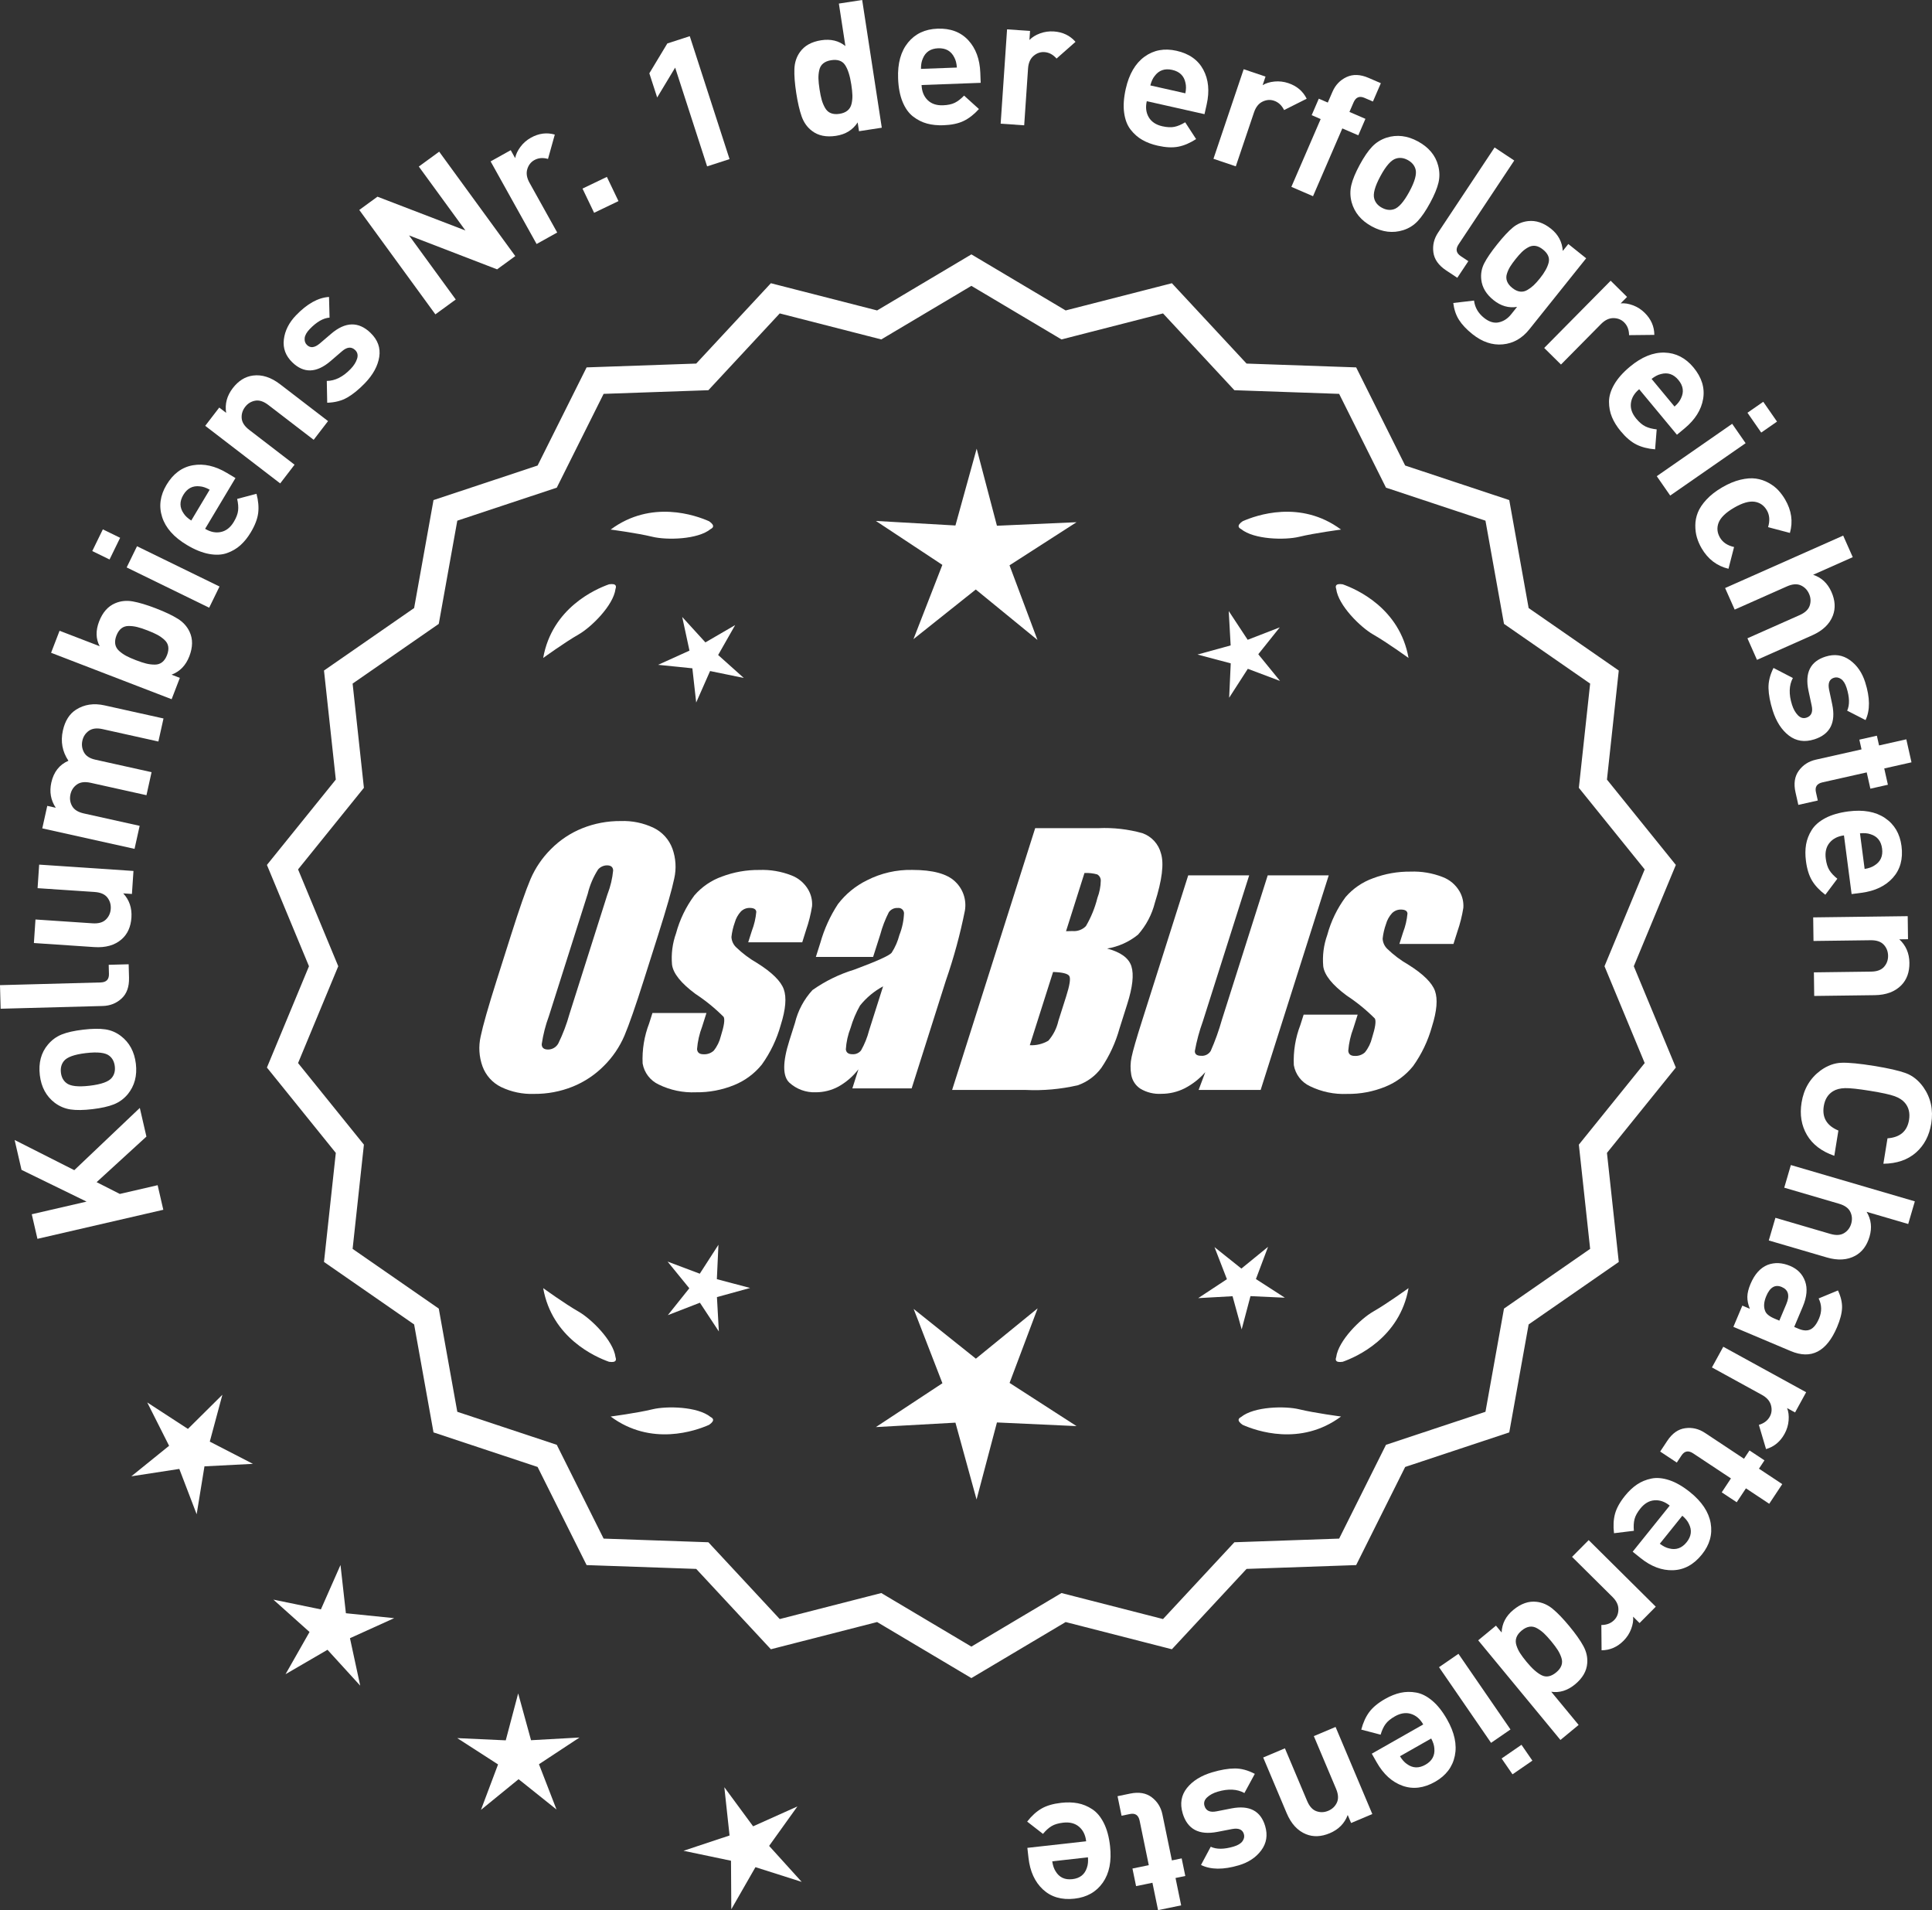
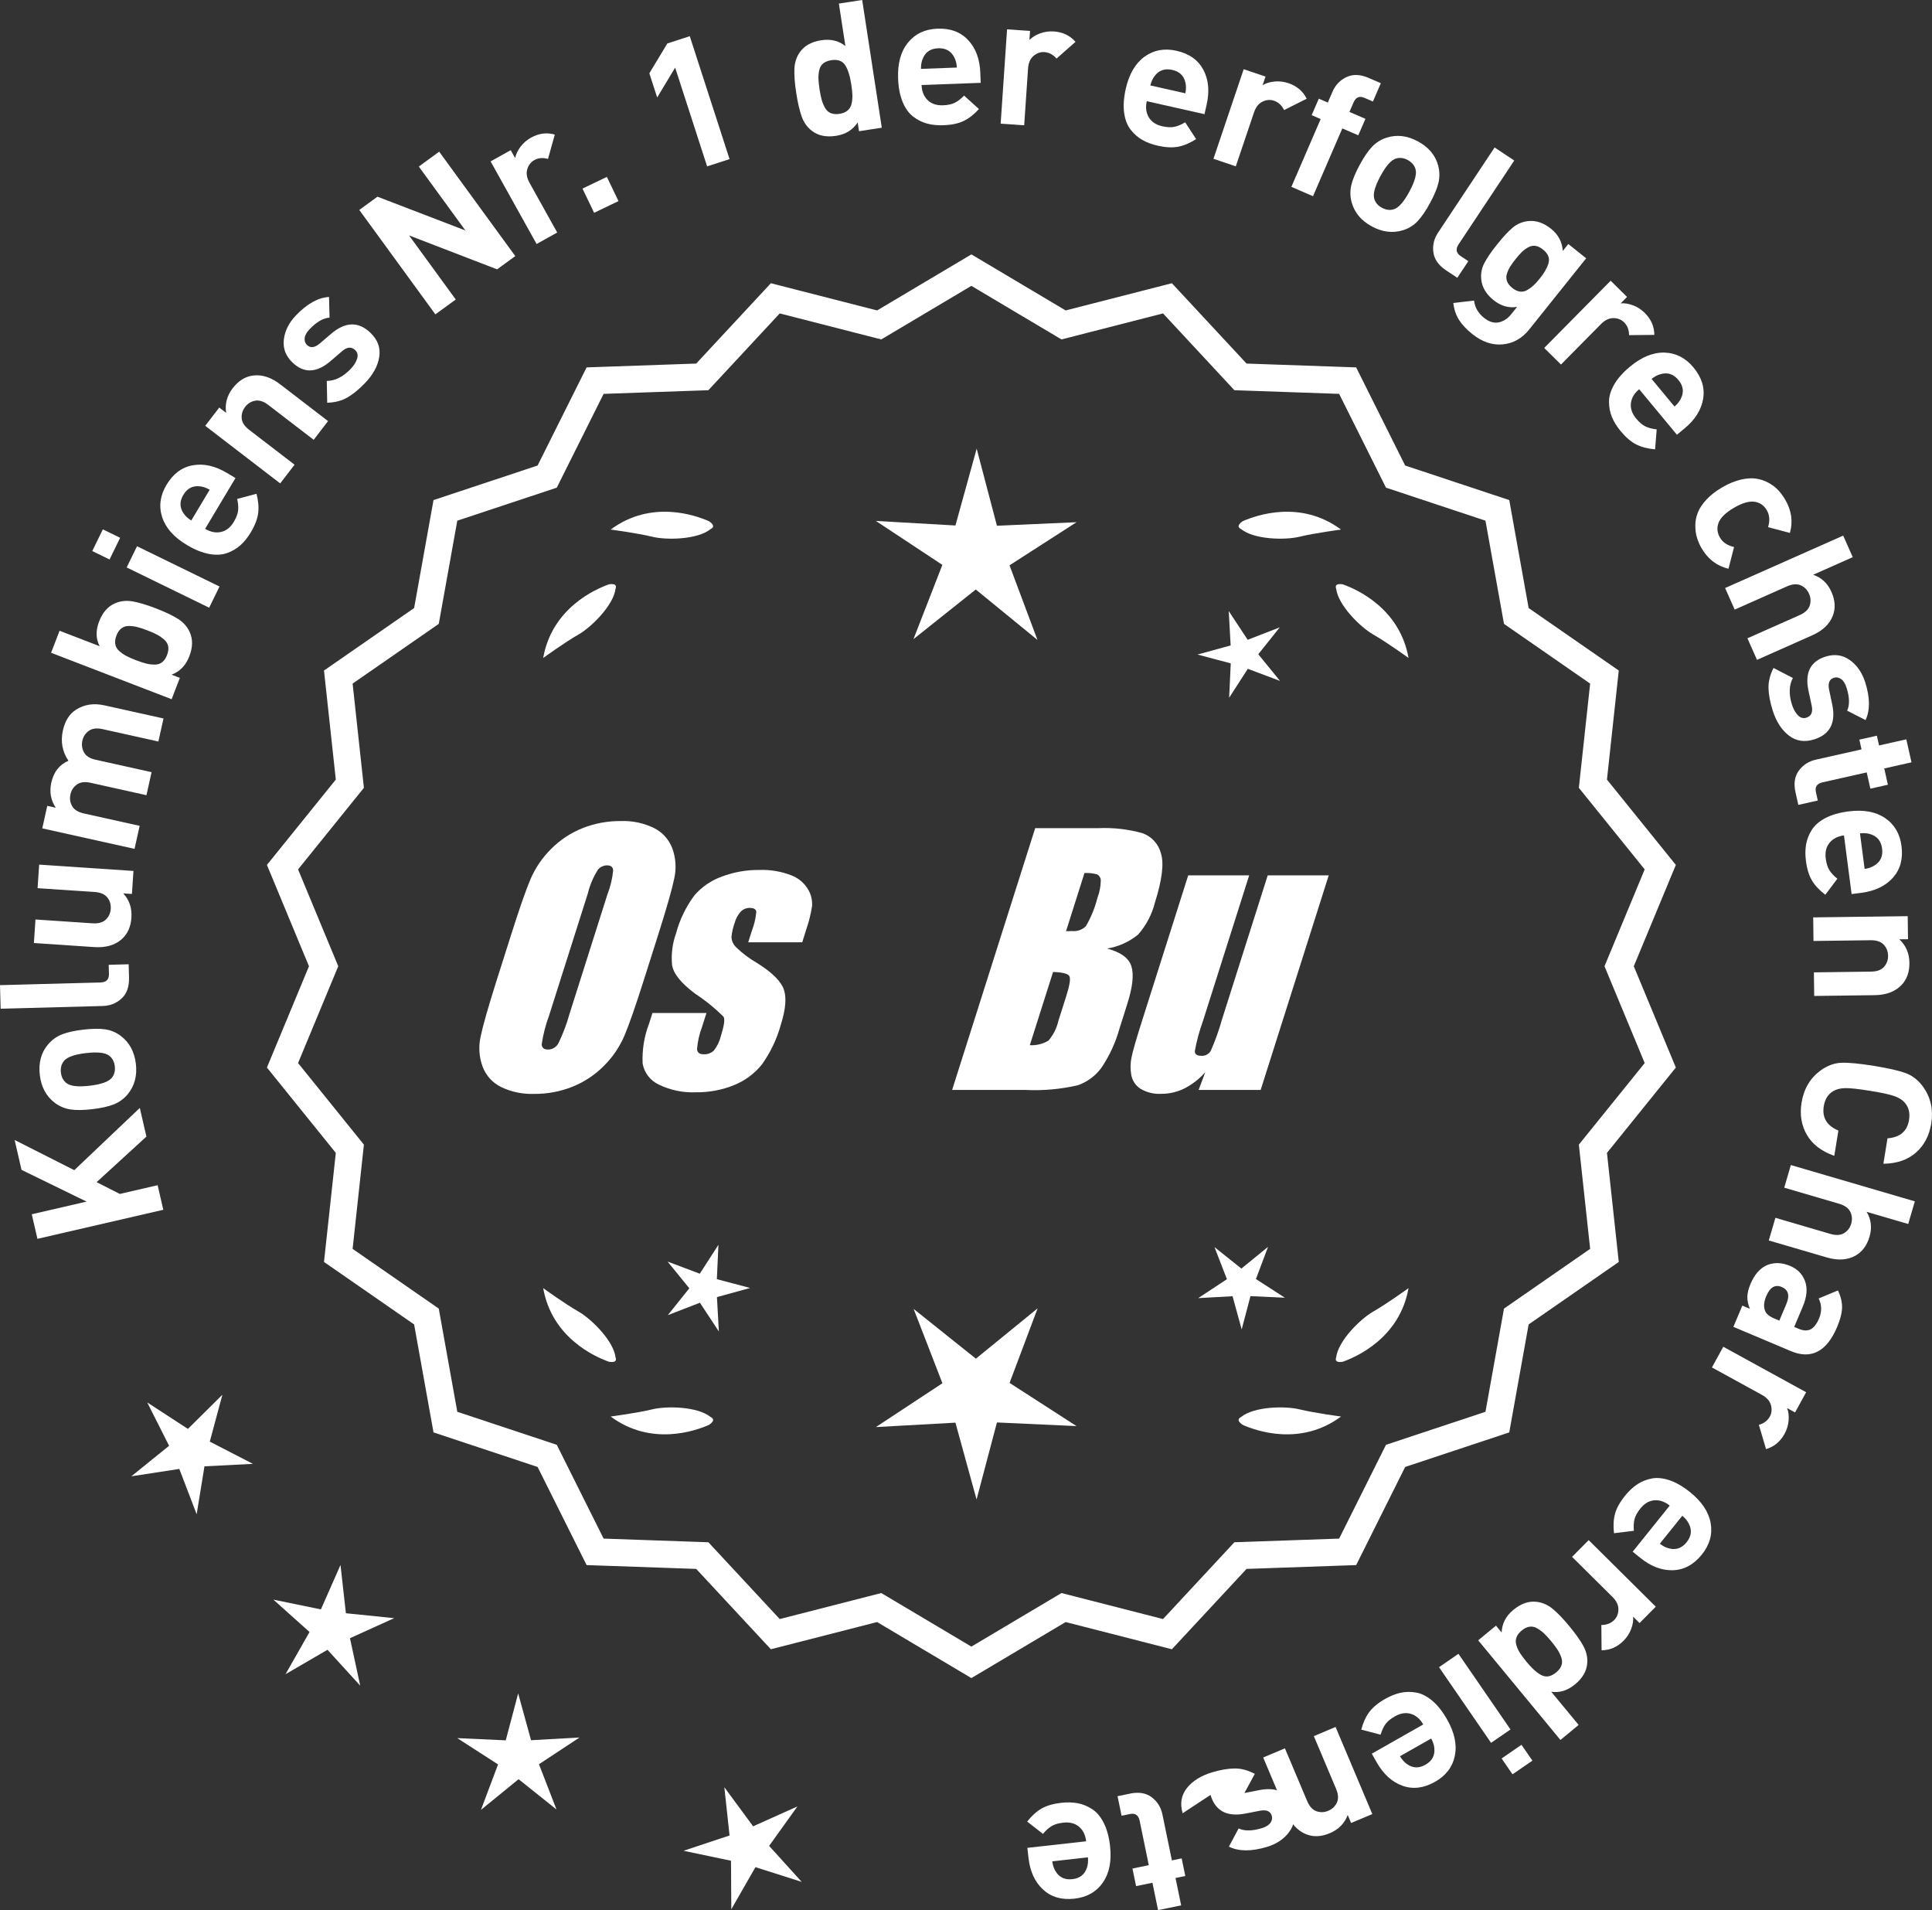
<svg xmlns="http://www.w3.org/2000/svg" id="Layer_2" data-name="Layer 2" viewBox="0 0 298.159 294.719">
  <rect x="0" y="0" width="298.159" height="294.719" fill="#333333" stroke="none" />
  <defs>
    <style>
      .cls-1 {
        stroke: #fff;
        stroke-miterlimit: 10;
        stroke-width: 1.078px;
      }

      .cls-1, .cls-2 {
        fill: #fff;
      }
    </style>
  </defs>
  <g id="Layer_1-2" data-name="Layer 1">
    <g>
      <g>
        <polygon class="cls-2" points="34.321 215.199 29.002 220.472 22.724 216.387 26.095 223.076 20.269 227.784 27.673 226.645 30.35 233.64 31.554 226.247 39.035 225.862 32.376 222.432 34.321 215.199" />
        <polygon class="cls-2" points="53.381 248.912 52.548 241.468 49.523 248.32 42.187 246.811 47.769 251.806 44.066 258.317 50.541 254.551 55.59 260.085 54.009 252.763 60.832 249.672 53.381 248.912" />
        <polygon class="cls-2" points="81.953 268.504 79.967 261.281 78.051 268.523 70.569 268.18 76.863 272.239 74.225 279.25 80.031 274.518 85.883 279.193 83.177 272.209 89.432 268.088 81.953 268.504" />
        <polygon class="cls-2" points="118.696 284.809 123.06 278.721 116.226 281.788 111.784 275.756 112.59 283.203 105.481 285.563 112.812 287.099 112.86 294.589 116.586 288.091 123.724 290.361 118.696 284.809" />
      </g>
      <path class="cls-1" d="M149.91,258.292l-14.465-8.599-16.302,4.175-11.457-12.326-16.818-.586-7.52-15.055-15.972-5.301-2.974-16.563-13.831-9.586,1.813-16.73-10.57-13.094,6.453-15.542-6.453-15.542,10.57-13.094-1.813-16.73,13.831-9.586,2.974-16.563,15.972-5.301,7.52-15.055,16.818-.586,11.457-12.326,16.302,4.175,14.465-8.599,14.465,8.599,16.302-4.175,11.457,12.326,16.818.586,7.52,15.055,15.972,5.301,2.974,16.563,13.831,9.586-1.813,16.73,10.57,13.094-6.453,15.542,6.453,15.542-10.57,13.094,1.813,16.73-13.831,9.586-2.974,16.563-15.972,5.301-7.52,15.055-16.818.586-11.457,12.326-16.302-4.175-14.465,8.599ZM135.922,246.373l13.988,8.315,13.988-8.315,15.764,4.038,11.079-11.92,16.263-.567,7.272-14.558,15.445-5.126,2.876-16.017,13.375-9.27-1.753-16.179,10.222-12.662-6.24-15.029,6.24-15.029-10.222-12.662,1.753-16.178-13.375-9.27-2.876-16.017-15.445-5.126-7.272-14.558-16.263-.567-11.079-11.92-15.764,4.038-13.988-8.316-13.988,8.316-15.764-4.038-11.079,11.92-16.263.567-7.272,14.558-15.445,5.126-2.876,16.017-13.375,9.27,1.753,16.178-10.222,12.662,6.24,15.029-6.24,15.029,10.222,12.662-1.753,16.179,13.375,9.27,2.876,16.017,15.445,5.126,7.272,14.558,16.263.567,11.079,11.92,15.764-4.038Z" />
      <g>
        <polygon class="cls-2" points="110.63 197.367 110.873 192.061 107.995 196.524 103.024 194.654 106.379 198.771 103.064 202.92 108.016 201.001 110.938 205.436 110.643 200.133 115.764 198.725 110.63 197.367" />
        <polygon class="cls-2" points="160.136 201.866 150.604 209.634 140.998 201.959 145.44 213.424 135.172 220.189 147.45 219.507 150.71 231.363 153.855 219.475 166.139 220.038 155.805 213.374 160.136 201.866" />
        <polygon class="cls-2" points="193.823 197.349 195.694 192.378 191.577 195.734 187.428 192.418 189.347 197.371 184.912 200.293 190.215 199.998 191.623 205.119 192.981 199.985 198.287 200.228 193.823 197.349" />
      </g>
      <g>
        <path class="cls-2" d="M191.524,218.642c-.197.099-.32.215-.359.348-.001.002-.003.003-.005.005.001 0.0.002.001.003.001-.063.227.115.505.606.846,2.043.909,8.925,3.375,15.191-1.283,0,0-4.07-.534-6.459-1.115-2.166-.527-6.98-.443-8.977,1.198Z" />
        <path class="cls-2" d="M206.188,209.909c0.0.002-0.0.004-0.0.007.001-0.0.002-.001.003-.001.11.208.43.288,1.022.199,2.109-.742,8.805-3.676,10.161-11.365,0,0-3.325,2.407-5.461,3.625-1.936,1.104-5.378,4.471-5.703,7.036-.075.207-.085.376-.022.5Z" />
      </g>
      <g>
        <path class="cls-2" d="M109.677,218.642c.197.099.32.215.359.348.001.002.003.003.005.005-.001 0-.002.001-.003.001.063.227-.115.505-.606.846-2.043.909-8.925,3.375-15.191-1.283,0,0,4.07-.534,6.459-1.115,2.166-.527,6.98-.443,8.977,1.198Z" />
        <path class="cls-2" d="M95.014,209.909c-0.0.002 0.0.004 0.0.007-.001-0-.002-.001-.003-.001-.11.208-.43.288-1.022.199-2.109-.742-8.805-3.676-10.161-11.365,0,0,3.325,2.407,5.461,3.625,1.936,1.104,5.378,4.471,5.703,7.036.075.207.085.376.022.5Z" />
      </g>
      <g>
        <path class="cls-2" d="M109.677,81.626c.197-.099.32-.215.359-.348.001-.002.003-.003.005-.005-.001-0-.002-.001-.003-.001.063-.227-.115-.505-.606-.846-2.043-.909-8.925-3.375-15.191,1.283,0,0,4.07.534,6.459,1.115,2.166.527,6.98.443,8.977-1.198Z" />
        <path class="cls-2" d="M95.014,90.36c-0-.002 0-.004 0-.007-.001 0-.002.001-.003.001-.11-.208-.43-.288-1.022-.199-2.109.742-8.805,3.676-10.161,11.365,0,0,3.325-2.407,5.461-3.625,1.936-1.104,5.378-4.471,5.703-7.036.075-.207.085-.376.022-.5Z" />
      </g>
      <g>
        <path class="cls-2" d="M191.524,81.626c-.197-.099-.32-.215-.359-.348-.001-.002-.003-.003-.005-.005.001-0.0.002-.001.003-.001-.063-.227.115-.505.606-.846,2.043-.909,8.925-3.375,15.191,1.283,0,0-4.07.534-6.459,1.115-2.166.527-6.98.443-8.977-1.198Z" />
        <path class="cls-2" d="M206.188,90.36c0-.002-0-.004-0-.007.001 0.0.002.001.003.001.11-.208.43-.288,1.022-.199,2.109.742,8.805,3.676,10.161,11.365,0,0-3.325-2.407-5.461-3.625-1.936-1.104-5.378-4.471-5.703-7.036-.075-.207-.085-.376-.022-.5Z" />
      </g>
      <g id="Group_4" data-name="Group 4">
        <g id="Group_1" data-name="Group 1">
          <path id="Path_1" data-name="Path 1" class="cls-2" d="M99.368,151.186c-1.287,4.058-2.289,6.932-3.006,8.623-.743,1.73-1.811,3.301-3.145,4.628-1.374,1.392-3.018,2.488-4.831,3.221-1.89.759-3.911,1.14-5.947,1.123-1.762.067-3.514-.296-5.104-1.059-1.333-.652-2.362-1.794-2.872-3.188-.534-1.48-.633-3.081-.285-4.615.343-1.661,1.174-4.572,2.493-8.734l2.193-6.911c1.287-4.058,2.289-6.932,3.006-8.623.743-1.73,1.811-3.301,3.145-4.628,1.374-1.392,3.018-2.488,4.831-3.221,1.89-.757,3.911-1.138,5.947-1.12,1.762-.067,3.514.296,5.104,1.059,1.332.654,2.36,1.796,2.872,3.189.534,1.48.633,3.082.285,4.616-.343,1.661-1.173,4.571-2.492,8.731l-2.194,6.909ZM93.777,137.912c.442-1.159.728-2.373.849-3.608-.025-.526-.342-.786-.951-.786-.528.006-1.028.236-1.375.634-.738,1.153-1.278,2.422-1.598,3.754l-5.99,18.863c-.521,1.405-.892,2.861-1.11,4.343,0,.552.337.824.98.824.663-.002,1.272-.367,1.586-.951.708-1.449,1.281-2.96,1.712-4.514l5.891-18.565.005.005Z" />
          <path id="Path_2" data-name="Path 2" class="cls-2" d="M123.804,145.393h-8.337l.571-1.795c.36-.932.588-1.91.678-2.904-.032-.406-.374-.609-1.027-.609-.511-.005-1.002.199-1.36.563-.44.48-.76,1.059-.932,1.687-.261.721-.434,1.471-.516,2.234.027.588.273,1.145.692,1.559.987.957,2.09,1.787,3.283,2.47,2.283,1.433,3.65,2.78,4.102,4.039.45,1.262.298,3.1-.469,5.516-.606,2.188-1.593,4.253-2.916,6.099-1.134,1.403-2.607,2.494-4.28,3.17-1.866.76-3.866,1.137-5.881,1.11-1.989.089-3.969-.323-5.758-1.198-1.308-.611-2.234-1.824-2.479-3.246-.096-2.11.247-4.217,1.008-6.188l.507-1.598h8.334l-.665,2.097c-.426,1.113-.691,2.281-.786,3.469.038.533.375.799.995.799.573.035,1.136-.159,1.566-.539.535-.66.914-1.431,1.11-2.258.501-1.579.646-2.568.436-2.968-1.324-1.328-2.782-2.516-4.35-3.545-2.238-1.661-3.445-3.17-3.62-4.527-.144-1.635.068-3.281.622-4.825.569-2.111,1.53-4.096,2.831-5.852,1.142-1.318,2.605-2.319,4.247-2.904,1.841-.694,3.795-1.04,5.763-1.02,1.695-.065,3.385.22,4.965.837,1.093.416,2.01,1.195,2.597,2.206.446.77.652,1.655.589,2.543-.197,1.246-.505,2.473-.919,3.665l-.603,1.927v-.013Z" />
-           <path id="Path_3" data-name="Path 3" class="cls-2" d="M134.742,147.646h-8.832l.704-2.219c.594-2.102,1.506-4.101,2.703-5.929,1.19-1.558,2.727-2.818,4.489-3.678,2.159-1.102,4.557-1.651,6.981-1.598,3.183,0,5.391.602,6.626,1.807,1.207,1.138,1.77,2.801,1.503,4.439-.732,3.678-1.717,7.301-2.948,10.842l-5.275,16.619h-9.151l.939-2.948c-.833,1.085-1.877,1.991-3.069,2.663-1.084.587-2.299.892-3.532.888-1.495.057-2.952-.476-4.058-1.483-1.059-.989-1.059-3.155,0-6.499l.863-2.723c.457-1.89,1.387-3.633,2.701-5.066,1.961-1.384,4.13-2.445,6.425-3.145,3.5-1.3,5.432-2.171,5.795-2.614.543-.846.947-1.772,1.198-2.745.429-1.076.669-2.218.71-3.376-.029-.466-.43-.82-.895-.792-.018.001-.037.003-.055.005-.549-.041-1.079.21-1.395.66-.559,1.094-1.001,2.244-1.319,3.43l-1.105,3.462ZM136.286,152.185c-1.375.739-2.587,1.749-3.563,2.968-.617,1.087-1.105,2.242-1.452,3.442-.417,1.06-.665,2.179-.735,3.316.057.494.387.748,1.008.748.515.039,1.016-.18,1.337-.584.548-.968.966-2.005,1.243-3.082l2.162-6.809Z" />
        </g>
        <g id="Group_3" data-name="Group 3">
          <path id="Path_7" data-name="Path 7" class="cls-2" d="M159.749,127.779h9.778c2.286-.102,4.574.159,6.778.773,1.417.502,2.491,1.676,2.866,3.132.482,1.573.169,4.102-.939,7.589-.458,1.832-1.352,3.527-2.606,4.939-1.376,1.117-3.019,1.855-4.768,2.143,2.092.552,3.341,1.458,3.747,2.732s.191,3.227-.647,5.852l-1.186,3.747c-.599,2.16-1.543,4.209-2.797,6.068-.911,1.247-2.181,2.187-3.64,2.694-2.64.61-5.352.853-8.059.723h-11.338l12.82-40.394h-.012ZM162.52,149.963l-3.594,11.305c1.003.055,2-.187,2.866-.697.763-.878,1.295-1.933,1.548-3.069l1.198-3.766c.552-1.731.712-2.779.481-3.145-.229-.368-1.059-.571-2.505-.622l.005-.007ZM167.364,134.695l-2.847,8.985c.425-.019.755-.025.989-.025.773.074,1.538-.207,2.08-.762.796-1.36,1.394-2.827,1.775-4.356.325-.849.501-1.747.519-2.656.007-.396-.201-.766-.545-.964-.638-.177-1.299-.25-1.96-.218l-.012-.003Z" />
          <path id="Path_8" data-name="Path 8" class="cls-2" d="M205.058,135.065l-10.506,33.107h-9.574l1.034-2.752c-.9,1.034-1.989,1.886-3.208,2.511-1.107.552-2.327.839-3.563.837-1.145.071-2.284-.208-3.267-.799-.732-.487-1.233-1.252-1.389-2.118-.163-.914-.146-1.851.051-2.759.197-.957.742-2.86,1.649-5.7l7.089-22.332h9.409l-7.152,22.528c-.542,1.492-.956,3.028-1.236,4.59,0,.481.317.723.97.723.596.053,1.171-.237,1.483-.748.687-1.562,1.264-3.17,1.725-4.812l7.07-22.28h9.409l.005.004Z" />
-           <path id="Path_9" data-name="Path 9" class="cls-2" d="M224.3,145.647h-8.338l.571-1.795c.36-.932.588-1.91.678-2.904-.032-.406-.374-.609-1.027-.609-.511-.004-1.001.199-1.359.563-.44.48-.76,1.059-.932,1.687-.26.721-.432,1.47-.514,2.231.027.588.273,1.145.692,1.559.986.958,2.089,1.788,3.281,2.472,2.283,1.433,3.65,2.78,4.102,4.039.45,1.262.298,3.1-.469,5.516-.606,2.188-1.593,4.253-2.916,6.099-1.134,1.403-2.607,2.494-4.28,3.17-1.866.76-3.866,1.137-5.881,1.11-1.989.089-3.969-.323-5.758-1.198-1.308-.611-2.234-1.824-2.479-3.246-.096-2.11.247-4.217,1.008-6.188l.507-1.598h8.338l-.665,2.099c-.426,1.113-.691,2.281-.786,3.469.038.533.375.799.995.799.573.035,1.136-.159,1.566-.539.535-.66.914-1.431,1.11-2.258.501-1.579.646-2.568.436-2.968-1.324-1.328-2.782-2.516-4.35-3.545-2.238-1.661-3.445-3.17-3.62-4.527-.144-1.635.068-3.281.622-4.825.569-2.111,1.53-4.096,2.831-5.852,1.142-1.318,2.605-2.319,4.247-2.904,1.841-.694,3.795-1.04,5.763-1.02,1.695-.065,3.385.22,4.965.837,1.096.414,2.016,1.194,2.606,2.206.446.77.652,1.655.589,2.543-.197,1.246-.505,2.473-.919,3.665l-.609,1.921-.007-.009Z" />
        </g>
      </g>
      <g>
        <path class="cls-2" d="M21.577,170.946l1.02,4.42-7.687,7.033,3.58,1.817,5.838-1.348.875,3.792-19.425,4.483-.875-3.792,8.458-1.952-10.038-4.896-1.065-4.611,9.207,4.657,10.112-9.604Z" />
        <path class="cls-2" d="M12.82,158.872c1.39-.164,2.53-.181,3.419-.051.889.13,1.696.472,2.419,1.026,1.321,1.01,2.092,2.441,2.311,4.295.217,1.835-.201,3.397-1.252,4.687-.593.709-1.307,1.23-2.141,1.564-.835.334-1.938.581-3.311.743-1.371.162-2.497.177-3.377.046-.881-.131-1.691-.473-2.434-1.024-1.321-1.009-2.091-2.432-2.307-4.267-.224-1.891.192-3.462,1.247-4.715.594-.709,1.304-1.229,2.129-1.562.825-.332,1.924-.579,3.296-.741ZM13.246,162.487c-1.799.212-2.933.628-3.406,1.248-.375.477-.521,1.067-.438,1.771.081.686.359,1.217.836,1.593.604.493,1.804.633,3.603.421,1.816-.214,2.961-.631,3.434-1.25.376-.477.523-1.058.442-1.744-.084-.705-.362-1.245-.84-1.621-.604-.493-1.813-.632-3.63-.417Z" />
        <path class="cls-2" d="M19.856,148.78l.056,2.071c.037,1.399-.344,2.47-1.146,3.21-.801.741-1.771,1.126-2.909,1.157l-15.758.424-.099-3.639,15.535-.418c.876-.023,1.303-.464,1.279-1.323l-.038-1.399,3.08-.083Z" />
        <path class="cls-2" d="M20.598,134.384l-.238,3.548-1.342-.09c.942,1.017,1.363,2.262,1.265,3.733-.096,1.434-.601,2.551-1.515,3.35-1.054.921-2.464,1.322-4.233,1.203l-9.304-.625.244-3.632,8.8.59c.912.062,1.6-.131,2.06-.577.461-.446.712-.995.755-1.647.046-.67-.13-1.257-.526-1.761s-1.051-.786-1.964-.848l-8.8-.59.244-3.632,14.555.977Z" />
        <path class="cls-2" d="M25.232,110.858l-.789,3.553-8.61-1.912c-.893-.198-1.601-.111-2.123.26-.521.372-.854.876-.997,1.514-.142.638-.06,1.239.245,1.804.306.565.886.942,1.741,1.133l8.692,1.93-.788,3.553-8.61-1.912c-.893-.198-1.601-.111-2.122.26-.522.372-.855.876-.997,1.514-.146.656-.06,1.263.256,1.82.316.558.92.936,1.813,1.134l8.609,1.912-.789,3.553-14.24-3.162.771-3.472,1.312.291c-.774-1.166-1.002-2.459-.688-3.881.364-1.64,1.245-2.764,2.642-3.371-.948-1.416-1.233-2.97-.856-4.665.332-1.494,1.009-2.567,2.034-3.22,1.269-.808,2.733-1.028,4.392-.66l9.103,2.021Z" />
        <path class="cls-2" d="M24.056,93.866c1.411.543,2.536,1.077,3.375,1.6.839.523,1.448,1.199,1.83,2.025.517,1.1.503,2.354-.04,3.765-.543,1.411-1.458,2.359-2.745,2.843l1.28.493-1.269,3.292-18.603-7.165,1.308-3.397,6.192,2.385c-.604-1.132-.635-2.405-.091-3.816.543-1.411,1.376-2.351,2.496-2.819.838-.357,1.743-.449,2.716-.274.973.175,2.156.531,3.55,1.067ZM24.272,97.94c-.39-.21-.898-.436-1.525-.677-.626-.242-1.155-.415-1.585-.52-.429-.105-.864-.158-1.305-.158s-.817.125-1.134.374c-.315.249-.567.617-.756,1.104-.187.487-.247.93-.18,1.325.067.396.265.743.59,1.038.327.295.685.548,1.074.758s.897.436,1.524.677,1.155.416,1.585.521c.43.105.868.16,1.317.162.448.003.831-.119,1.147-.368.315-.248.567-.616.755-1.104s.248-.93.181-1.326c-.067-.396-.27-.743-.604-1.042-.334-.299-.696-.554-1.085-.764Z" />
        <path class="cls-2" d="M18.539,82.979l-1.633,3.347-2.667-1.302,1.633-3.346,2.667,1.301ZM33.877,90.495l-1.597,3.271-12.732-6.214,1.596-3.271,12.733,6.214Z" />
        <path class="cls-2" d="M36.34,73.759l-4.685,7.834c.833.498,1.649.661,2.449.486.801-.174,1.46-.694,1.977-1.559.383-.64.604-1.22.664-1.739.062-.519.012-1.119-.146-1.801l2.985-.791c.287,1.085.373,2.077.259,2.977-.114.9-.492,1.887-1.134,2.96-.479.801-1.013,1.466-1.602,1.995-.587.529-1.282.935-2.081,1.218-.802.283-1.729.326-2.785.129-1.058-.197-2.194-.659-3.412-1.388-2.002-1.198-3.271-2.631-3.807-4.3-.535-1.668-.31-3.328.677-4.978,1.025-1.714,2.383-2.719,4.07-3.015,1.688-.295,3.438.099,5.248,1.181l1.321.791ZM32.361,75.557c-.554-.31-1.06-.482-1.518-.517-1.096-.133-1.944.305-2.548,1.314-.604,1.009-.588,1.965.047,2.867.247.387.638.751,1.174,1.093l2.845-4.758Z" />
        <path class="cls-2" d="M50.626,64.972l-2.218,2.887-6.995-5.373c-.725-.557-1.403-.777-2.033-.662-.631.116-1.146.433-1.543.951-.409.533-.589,1.119-.538,1.758.05.64.438,1.237,1.164,1.794l6.995,5.373-2.217,2.887-11.57-8.886,2.166-2.82,1.065.818c-.219-1.369.12-2.638,1.018-3.808.876-1.14,1.916-1.789,3.121-1.947,1.388-.182,2.784.267,4.19,1.347l7.395,5.68Z" />
        <path class="cls-2" d="M57.18,51.358c1.116,1.075,1.565,2.31,1.349,3.707-.218,1.397-.954,2.748-2.209,4.053-.933.968-1.836,1.706-2.71,2.21-.875.506-1.913.776-3.113.812l-.065-3.365c1.28-.011,2.51-.629,3.688-1.853.492-.511.822-1.036.99-1.574s.069-.981-.293-1.331c-.579-.556-1.258-.497-2.037.178l-1.791,1.54c-2.144,1.823-4.097,1.888-5.858.192-1.05-1.009-1.491-2.192-1.326-3.549.165-1.356.791-2.599,1.879-3.729,1.722-1.789,3.419-2.732,5.094-2.831l.081,3.187c-.976.071-1.994.659-3.055,1.762-.479.498-.741.965-.785,1.401s.075.791.357,1.062c.525.505,1.177.433,1.956-.216l1.753-1.499c2.208-1.891,4.24-1.943,6.097-.158Z" />
        <path class="cls-2" d="M79.522,39.513l-2.806,2.045-13.589-5.236,7.208,9.888-3.144,2.292-11.744-16.109,2.805-2.046,13.573,5.213-7.192-9.864,3.145-2.293,11.744,16.109Z" />
        <path class="cls-2" d="M85.62,20.764l-1.048,3.757c-.787-.224-1.491-.164-2.11.182-.538.3-.901.77-1.091,1.409-.188.64-.073,1.334.344,2.084l4.277,7.681-3.18,1.771-7.098-12.745,3.106-1.73.682,1.223c.107-.573.379-1.151.812-1.734.434-.583.976-1.057,1.629-1.42,1.207-.672,2.433-.831,3.676-.477Z" />
        <path class="cls-2" d="M95.448,31.029l-3.761,1.805-1.792-3.737,3.762-1.804,1.791,3.736Z" />
        <path class="cls-2" d="M112.59,24.549l-3.463,1.121-4.933-15.237-2.775,4.607-1.208-3.729,2.775-4.607,3.464-1.121,6.14,18.967Z" />
        <path class="cls-2" d="M136.084,19.705l-3.516.54-.208-1.356c-.749,1.154-1.861,1.844-3.337,2.07-1.513.232-2.751-.021-3.714-.762-.727-.549-1.256-1.29-1.589-2.221-.33-.931-.611-2.144-.841-3.638-.227-1.476-.321-2.708-.283-3.696.037-.987.319-1.853.847-2.595.698-.995,1.794-1.606,3.288-1.836,1.476-.227,2.722.074,3.736.899l-1.007-6.559,3.597-.552,3.026,19.705ZM131.377,13.034c-.207-1.347-.525-2.346-.956-2.998s-1.144-.901-2.14-.748c-.518.079-.931.247-1.241.502s-.514.598-.606,1.028c-.096.43-.137.866-.125,1.308.011.442.067.996.17,1.66.102.664.214,1.209.336,1.634.121.425.292.834.513,1.225.221.391.517.662.891.812.371.151.816.187,1.333.107.516-.079.931-.246,1.239-.502.312-.255.519-.599.622-1.03.104-.431.148-.877.135-1.338-.015-.46-.07-1.013-.17-1.659Z" />
        <path class="cls-2" d="M151.344,12.78l-9.121.338c.035.97.345,1.744.927,2.319.582.577,1.375.846,2.383.808.746-.027,1.354-.157,1.821-.39.468-.232.944-.6,1.43-1.104l2.291,2.073c-.754.831-1.539,1.444-2.355,1.838s-1.851.615-3.1.662c-.934.035-1.781-.051-2.546-.256-.764-.205-1.481-.566-2.155-1.083-.673-.517-1.215-1.271-1.625-2.265-.411-.994-.643-2.199-.694-3.617-.087-2.332.423-4.177,1.53-5.534,1.108-1.358,2.623-2.073,4.545-2.145,1.995-.074,3.577.517,4.745,1.771,1.167,1.255,1.79,2.937,1.868,5.044l.057,1.539ZM147.67,10.423c-.042-.633-.174-1.151-.394-1.555-.486-.99-1.315-1.464-2.491-1.42-1.175.043-1.968.578-2.377,1.601-.19.418-.283.945-.278,1.58l5.54-.206Z" />
        <path class="cls-2" d="M165.979,6.456l-2.926,2.58c-.538-.616-1.161-.949-1.868-.997-.615-.042-1.175.154-1.682.587-.506.434-.789,1.079-.847,1.935l-.596,8.772-3.633-.247.989-14.555,3.548.241-.095,1.397c.402-.421.945-.759,1.626-1.012s1.395-.354,2.14-.304c1.377.094,2.492.628,3.343,1.602Z" />
        <path class="cls-2" d="M185.885,17.614l-8.906-2.002c-.214.947-.111,1.773.304,2.479.415.706,1.114,1.169,2.098,1.391.728.164,1.349.193,1.86.088.511-.104,1.066-.339,1.664-.702l1.686,2.589c-.941.611-1.857,1.003-2.747,1.176-.891.173-1.945.123-3.167-.152-.91-.205-1.708-.504-2.395-.897-.686-.394-1.289-.926-1.809-1.597-.518-.672-.849-1.54-.991-2.605-.145-1.065-.06-2.29.252-3.674.512-2.276,1.477-3.93,2.895-4.959,1.418-1.03,3.064-1.334,4.94-.913,1.948.438,3.327,1.413,4.136,2.924.807,1.512.979,3.296.518,5.354l-.337,1.502ZM182.934,14.397c.121-.623.127-1.158.017-1.604-.216-1.082-.897-1.751-2.046-2.009-1.146-.258-2.05.055-2.708.94-.29.355-.515.841-.671,1.456l5.408,1.216Z" />
        <path class="cls-2" d="M201.656,15.233l-3.486,1.749c-.363-.733-.881-1.213-1.554-1.44-.583-.197-1.175-.151-1.775.139s-1.037.842-1.312,1.655l-2.812,8.33-3.448-1.164,4.665-13.822,3.369,1.137-.447,1.327c.497-.305,1.107-.493,1.83-.564.724-.071,1.438.013,2.146.251,1.309.442,2.25,1.243,2.824,2.402Z" />
        <path class="cls-2" d="M209.623,20.88l-2.467-1.066-4.523,10.46-3.34-1.444,4.522-10.46-1.389-.6,1.1-2.544,1.389.6.723-1.67c.451-1.045,1.174-1.8,2.169-2.265.993-.465,2.124-.424,3.393.125l1.902.822-1.223,2.827-1.312-.567c-.771-.333-1.33-.097-1.678.708l-.634,1.465,2.467,1.066-1.1,2.544Z" />
        <path class="cls-2" d="M220.702,31.305c-.667,1.231-1.311,2.172-1.928,2.824-.619.652-1.363,1.114-2.231,1.386-1.588.499-3.203.304-4.843-.585-1.624-.881-2.662-2.121-3.109-3.723-.238-.893-.253-1.777-.045-2.651.207-.875.642-1.918,1.3-3.133.657-1.214,1.294-2.144,1.908-2.788.613-.644,1.36-1.11,2.238-1.398,1.586-.499,3.194-.309,4.818.572,1.675.907,2.72,2.152,3.135,3.736.237.894.254,1.773.051,2.639-.204.867-.634,1.907-1.293,3.122ZM217.501,29.571c.863-1.591,1.176-2.759.942-3.502-.173-.582-.572-1.042-1.194-1.38-.607-.329-1.203-.407-1.785-.234-.75.209-1.556,1.11-2.418,2.702-.872,1.609-1.19,2.784-.956,3.527.173.582.562,1.038,1.17,1.366.623.338,1.227.421,1.809.248.751-.209,1.562-1.118,2.433-2.727Z" />
        <path class="cls-2" d="M224.9,42.862l-1.728-1.146c-1.165-.774-1.821-1.703-1.964-2.785-.146-1.082.097-2.097.729-3.045l8.719-13.133,3.033,2.014-8.598,12.946c-.484.731-.369,1.333.346,1.809l1.167.774-1.704,2.566Z" />
        <path class="cls-2" d="M236.006,50.828c-1.108,1.385-2.471,2.153-4.087,2.306-1.617.152-3.182-.377-4.698-1.59-.904-.724-1.589-1.451-2.055-2.183-.467-.732-.762-1.603-.887-2.611l3.205-.375c.131,1.061.641,1.947,1.53,2.659.786.63,1.55.864,2.288.702.739-.162,1.371-.57,1.896-1.226l.927-1.159c-1.291.21-2.499-.135-3.619-1.033-1.139-.91-1.773-1.968-1.907-3.175-.099-.892.054-1.732.458-2.521.403-.789,1.071-1.766,2.005-2.932.933-1.166,1.736-2.029,2.413-2.588.675-.559,1.458-.889,2.351-.988,1.206-.134,2.386.26,3.537,1.182,1.122.898,1.727,2.04,1.814,3.424l.857-1.071,2.754,2.205-8.783,10.974ZM237.644,42.958c.735-.919,1.188-1.739,1.359-2.462.173-.723-.12-1.388-.878-1.994-.408-.327-.802-.516-1.178-.566-.379-.052-.752.026-1.12.233-.369.207-.694.449-.976.726s-.597.634-.947,1.071c-.349.437-.628.823-.837,1.159-.209.335-.378.703-.505,1.102-.129.399-.126.784.008,1.154.135.37.405.719.814,1.045.406.327.807.515,1.197.564.39.05.767-.032,1.127-.245.362-.213.688-.455.977-.726s.607-.625.958-1.062Z" />
        <path class="cls-2" d="M255.308,51.67l-3.9.042c-.005-.818-.259-1.477-.764-1.976-.439-.433-.99-.651-1.657-.654-.667-.002-1.302.302-1.905.912l-6.181,6.252-2.59-2.559,10.256-10.374,2.53,2.5-.985.995c.581-.056,1.211.043,1.893.296.681.253,1.288.643,1.819,1.167.981.971,1.477,2.104,1.484,3.397Z" />
        <path class="cls-2" d="M258.797,67.078l-5.83-7.023c-.747.62-1.171,1.336-1.273,2.148-.102.812.169,1.606.812,2.382.477.575.95.977,1.42,1.206.469.229,1.051.383,1.746.46l-.246,3.079c-1.117-.091-2.082-.339-2.894-.746-.811-.407-1.615-1.091-2.414-2.054-.597-.718-1.045-1.442-1.349-2.173-.303-.73-.456-1.52-.457-2.368,0-.849.269-1.739.806-2.67s1.351-1.85,2.442-2.756c1.795-1.49,3.568-2.21,5.32-2.16,1.752.05,3.242.814,4.471,2.294,1.275,1.537,1.772,3.15,1.489,4.841s-1.235,3.209-2.859,4.557l-1.185.983ZM258.425,62.729c.477-.419.808-.84.992-1.26.489-.988.359-1.936-.394-2.84-.75-.905-1.656-1.208-2.718-.909-.448.104-.922.353-1.422.743l3.541,4.266Z" />
-         <path class="cls-2" d="M257.757,76.462l-2.075-2.99,11.637-8.081,2.076,2.99-11.638,8.081ZM271.803,66.744l-2.124-3.059,2.438-1.693,2.123,3.059-2.438,1.693Z" />
        <path class="cls-2" d="M266.749,87.757c-1.785-.429-3.165-1.482-4.144-3.159-.311-.532-.551-1.083-.721-1.654-.171-.57-.255-1.196-.252-1.879.001-.682.133-1.347.392-1.995s.703-1.312,1.333-1.993c.629-.68,1.436-1.307,2.42-1.881.983-.573,1.927-.967,2.829-1.18s1.695-.271,2.379-.172c.684.098,1.327.312,1.93.641s1.106.711,1.512,1.145c.402.434.761.917,1.071,1.449.987,1.693,1.23,3.409.733,5.147l-3.37-.887c.304-.999.239-1.869-.193-2.61-.433-.742-1.056-1.179-1.867-1.311-.852-.129-1.916.178-3.189.921-1.291.752-2.089,1.531-2.396,2.337-.286.771-.212,1.528.221,2.27s1.157,1.226,2.176,1.454l-.862,3.355Z" />
        <path class="cls-2" d="M271.151,101.812l-1.477-3.327,8.062-3.579c.835-.371,1.353-.861,1.552-1.471.198-.609.167-1.213-.1-1.81-.272-.614-.701-1.052-1.286-1.312-.587-.261-1.297-.206-2.132.165l-8.062,3.579-1.478-3.327,18.222-8.09,1.477,3.327-6.116,2.716c1.291.427,2.233,1.306,2.824,2.636.583,1.314.656,2.538.221,3.67-.503,1.306-1.564,2.318-3.186,3.038l-8.522,3.784Z" />
        <path class="cls-2" d="M279.979,114.083c-1.478.467-2.777.271-3.901-.586-1.122-.859-1.958-2.151-2.505-3.877-.404-1.282-.621-2.427-.647-3.437-.025-1.01.233-2.051.774-3.123l2.987,1.551c-.602,1.13-.646,2.505-.134,4.125.214.676.518,1.216.91,1.621.393.404.829.53,1.309.378.766-.242,1.037-.867.817-1.874l-.496-2.31c-.578-2.754.298-4.5,2.63-5.237,1.388-.439,2.638-.263,3.751.53,1.112.794,1.905,1.938,2.378,3.433.75,2.367.768,4.31.053,5.828l-2.837-1.452c.402-.891.374-2.066-.089-3.525-.208-.659-.494-1.111-.855-1.359-.363-.247-.73-.312-1.104-.193-.693.22-.942.827-.745,1.821l.479,2.257c.606,2.843-.318,4.653-2.774,5.431Z" />
        <path class="cls-2" d="M277.531,124.191l-.437-1.94c-.303-1.348-.133-2.462.511-3.343.644-.882,1.521-1.447,2.632-1.697l7.047-1.586-.338-1.502,2.705-.608.338,1.502,4.206-.946.799,3.551-4.205.946.564,2.513-2.704.608-.566-2.513-6.829,1.536c-.856.192-1.19.698-1.007,1.518l.288,1.284-3.004.676Z" />
        <path class="cls-2" d="M285.753,137.95l-1.18-9.051c-.963.125-1.703.504-2.225,1.137-.52.632-.715,1.448-.583,2.448.095.74.28,1.333.556,1.777.273.444.684.885,1.231,1.322l-1.854,2.472c-.896-.674-1.579-1.399-2.047-2.176-.469-.777-.784-1.785-.944-3.025-.121-.926-.115-1.778.018-2.558.135-.78.427-1.529.879-2.247.454-.718,1.156-1.327,2.105-1.827.952-.501,2.132-.843,3.538-1.026,2.313-.301,4.198.036,5.653,1.014,1.453.977,2.305,2.419,2.554,4.326.258,1.98-.185,3.61-1.325,4.888-1.142,1.278-2.759,2.054-4.851,2.327l-1.526.199ZM287.761,134.074c.627-.101,1.131-.279,1.512-.536.941-.575,1.336-1.445,1.184-2.611-.151-1.166-.757-1.906-1.813-2.22-.435-.151-.967-.194-1.599-.13l.717,5.497Z" />
        <path class="cls-2" d="M279.98,153.669l-.047-3.64,8.819-.114c.914-.012,1.584-.258,2.007-.739.423-.482.631-1.049.622-1.702-.009-.672-.23-1.243-.667-1.714-.435-.47-1.109-.7-2.024-.688l-8.819.114-.047-3.64,14.587-.188.046,3.556-1.344.017c1.02.939,1.54,2.146,1.56,3.62.018,1.438-.397,2.591-1.245,3.461-.977,1.001-2.351,1.514-4.124,1.537l-9.323.12Z" />
        <path class="cls-2" d="M283.083,178.333c-1.951-.675-3.357-1.745-4.218-3.208-.859-1.463-1.138-3.134-.833-5.014.34-2.101,1.315-3.749,2.928-4.943,1.049-.757,2.13-1.154,3.241-1.191,1.113-.038,2.784.125,5.014.485s3.865.735,4.911,1.121c1.043.386,1.942,1.104,2.699,2.154,1.153,1.642,1.559,3.514,1.218,5.615-.304,1.879-1.096,3.377-2.372,4.495-1.278,1.116-2.949,1.687-5.015,1.712l.636-3.925c1.933-.141,3.04-1.086,3.324-2.837.17-1.05-.038-1.926-.625-2.625-.364-.438-.898-.784-1.604-1.04-.705-.256-1.97-.532-3.794-.827-1.824-.296-3.111-.433-3.861-.413-.751.021-1.367.181-1.851.48-.777.479-1.252,1.244-1.422,2.294-.286,1.769.466,3.025,2.255,3.769l-.631,3.897Z" />
        <path class="cls-2" d="M272.97,191.394l1.024-3.494,8.464,2.479c.878.257,1.59.218,2.136-.118.546-.336.91-.818,1.094-1.445.188-.645.145-1.256-.134-1.833-.278-.578-.857-.995-1.734-1.252l-8.465-2.479,1.022-3.493,19.133,5.602-1.022,3.494-6.422-1.88c.71,1.161.861,2.44.451,3.837-.403,1.379-1.139,2.36-2.203,2.943-1.228.671-2.692.758-4.395.26l-8.949-2.62Z" />
        <path class="cls-2" d="M267.507,204.724l1.383-3.276,1.161.49c-.27-.66-.397-1.277-.389-1.851.01-.573.174-1.239.492-1.995.632-1.496,1.511-2.473,2.637-2.93,1.085-.412,2.247-.357,3.486.166,1.135.479,1.9,1.268,2.297,2.368.397,1.1.276,2.406-.362,3.919l-1.319,3.121.67.283c.74.312,1.361.341,1.864.087s.938-.819,1.309-1.696c.442-1.049.419-2.072-.071-3.069l2.982-1.233c.446.959.656,1.853.63,2.683-.026.83-.279,1.812-.758,2.947-1.612,3.818-4.001,5.058-7.164,3.722l-8.848-3.736ZM273.875,203.462l.723.305,1.077-2.554c.561-1.324.324-2.204-.708-2.64-1.015-.428-1.809.037-2.382,1.395-.371.877-.436,1.629-.194,2.258.146.467.642.879,1.484,1.235Z" />
        <path class="cls-2" d="M272.548,223.586l-1.109-3.739c.784-.229,1.35-.654,1.69-1.276.295-.54.354-1.131.174-1.772-.18-.642-.647-1.17-1.399-1.583l-7.707-4.23,1.75-3.191,12.789,7.018-1.71,3.118-1.229-.673c.214.542.292,1.176.235,1.901-.058.724-.266,1.414-.625,2.069-.664,1.211-1.617,1.997-2.859,2.359Z" />
-         <path class="cls-2" d="M256.21,223.963l1.098-1.657c.763-1.152,1.686-1.801,2.768-1.945,1.082-.146,2.096.096,3.046.725l6.022,3.99.851-1.283,2.31,1.531-.85,1.283,3.595,2.382-2.011,3.034-3.594-2.381-1.424,2.147-2.311-1.531,1.422-2.147-5.835-3.867c-.731-.484-1.329-.376-1.793.324l-.727,1.097-2.567-1.701Z" />
        <path class="cls-2" d="M251.964,239.419l5.719-7.114c-.757-.608-1.543-.881-2.359-.819-.816.062-1.54.486-2.172,1.271-.468.582-.768,1.125-.898,1.631s-.165,1.106-.103,1.804l-3.066.373c-.135-1.114-.083-2.109.153-2.984.237-.875.747-1.801,1.53-2.775.586-.728,1.205-1.312,1.861-1.755.655-.443,1.399-.75,2.23-.92s1.757-.084,2.776.256c1.021.34,2.081.956,3.187,1.844,1.818,1.462,2.879,3.056,3.179,4.783.302,1.727-.151,3.339-1.356,4.837-1.251,1.556-2.734,2.365-4.445,2.424-1.714.06-3.392-.571-5.036-1.893l-1.199-.965ZM256.152,238.188c.506.383.983.623,1.432.721,1.066.282,1.968-.035,2.705-.951.737-.916.853-1.865.348-2.846-.19-.418-.528-.833-1.011-1.245l-3.474,4.321Z" />
        <path class="cls-2" d="M247.166,254.628l-.035-3.9c.817-.004,1.477-.257,1.976-.761.434-.438.653-.99.656-1.656.005-.667-.3-1.302-.909-1.907l-6.243-6.19,2.563-2.585,10.358,10.272-2.504,2.525-.993-.986c.055.581-.045,1.211-.299,1.892-.255.68-.646,1.287-1.171,1.817-.973.98-2.106,1.474-3.399,1.479Z" />
        <path class="cls-2" d="M228.125,253.091l2.742-2.264.874,1.058c.052-1.374.652-2.536,1.805-3.487,1.181-.975,2.372-1.391,3.58-1.249.905.1,1.739.464,2.501,1.094.761.629,1.624,1.527,2.586,2.693.951,1.151,1.665,2.161,2.139,3.028.473.867.674,1.754.6,2.663-.089,1.211-.716,2.298-1.883,3.261-1.151.95-2.374,1.33-3.669,1.141l4.226,5.117-2.808,2.318-12.692-15.374ZM235.585,256.409c.867,1.05,1.653,1.745,2.356,2.084.703.339,1.443.188,2.222-.454.402-.333.672-.688.808-1.067s.134-.776-.006-1.193c-.139-.418-.326-.814-.562-1.188-.236-.374-.568-.82-.995-1.338-.429-.518-.804-.929-1.126-1.231-.322-.303-.679-.565-1.067-.788-.391-.223-.784-.304-1.182-.242-.396.061-.796.258-1.199.591-.403.333-.673.688-.809,1.066s-.138.779-.006,1.203c.132.424.322.83.57,1.218.248.388.58.834.996,1.338Z" />
        <path class="cls-2" d="M222.079,257.236l2.999-2.063,8.031,11.672-2.999,2.063-8.031-11.672ZM231.738,271.322l3.067-2.111,1.683,2.445-3.067,2.111-1.683-2.445Z" />
        <path class="cls-2" d="M211.707,270.581l7.936-4.509c-.479-.844-1.11-1.387-1.892-1.63-.782-.243-1.611-.115-2.488.382-.649.369-1.128.764-1.437,1.187-.308.421-.561.968-.759,1.639l-2.987-.782c.284-1.085.699-1.992,1.24-2.718.543-.727,1.358-1.399,2.444-2.017.812-.461,1.604-.777,2.377-.948.772-.17,1.576-.182,2.412-.034.836.147,1.664.567,2.487,1.26.822.692,1.583,1.655,2.284,2.889,1.152,2.028,1.551,3.9,1.194,5.617-.354,1.716-1.369,3.049-3.041,3.999-1.737.987-3.413,1.192-5.026.618-1.617-.575-2.945-1.779-3.987-3.613l-.76-1.339ZM216.054,270.977c.329.542.686.942,1.067,1.197.887.655,1.842.692,2.864.111s1.479-1.42,1.372-2.518c-.025-.459-.186-.969-.483-1.529l-4.82,2.739Z" />
        <path class="cls-2" d="M194.943,271.171l3.354-1.415,3.43,8.126c.356.842.837,1.369,1.441,1.579.606.21,1.21.189,1.812-.065.62-.261,1.064-.683,1.336-1.263.271-.581.229-1.292-.126-2.135l-3.43-8.126,3.354-1.415,5.672,13.439-3.275,1.383-.522-1.238c-.485,1.299-1.407,2.235-2.766,2.809-1.324.559-2.549.609-3.675.152-1.295-.527-2.288-1.607-2.979-3.24l-3.625-8.591Z" />
-         <path class="cls-2" d="M182.515,279.773c-.44-1.486-.221-2.782.658-3.89s2.186-1.919,3.922-2.434c1.288-.382,2.438-.577,3.448-.585,1.009-.007,2.045.27,3.108.831l-1.605,2.958c-1.119-.622-2.493-.691-4.122-.208-.681.202-1.227.495-1.637.88-.412.385-.546.819-.403,1.302.229.769.849,1.053,1.859.851l2.318-.454c2.765-.528,4.493.38,5.189,2.725.413,1.396.214,2.643-.6,3.741-.812,1.098-1.972,1.87-3.475,2.316-2.38.706-4.323.688-5.828-.053l1.503-2.812c.884.419,2.061.411,3.527-.024.662-.197,1.12-.474,1.374-.832s.326-.724.214-1.1c-.207-.698-.81-.958-1.807-.778l-2.266.438c-2.854.554-4.646-.403-5.38-2.873Z" />
+         <path class="cls-2" d="M182.515,279.773c-.44-1.486-.221-2.782.658-3.89s2.186-1.919,3.922-2.434c1.288-.382,2.438-.577,3.448-.585,1.009-.007,2.045.27,3.108.831l-1.605,2.958l2.318-.454c2.765-.528,4.493.38,5.189,2.725.413,1.396.214,2.643-.6,3.741-.812,1.098-1.972,1.87-3.475,2.316-2.38.706-4.323.688-5.828-.053l1.503-2.812c.884.419,2.061.411,3.527-.024.662-.197,1.12-.474,1.374-.832s.326-.724.214-1.1c-.207-.698-.81-.958-1.807-.778l-2.266.438c-2.854.554-4.646-.403-5.38-2.873Z" />
        <path class="cls-2" d="M172.467,277.14l1.947-.402c1.354-.278,2.465-.089,3.334.571.868.659,1.42,1.546,1.648,2.662l1.46,7.075,1.507-.311.561,2.715-1.509.311.87,4.223-3.564.735-.87-4.223-2.523.521-.56-2.715,2.521-.52-1.411-6.856c-.178-.859-.678-1.204-1.5-1.035l-1.29.266-.621-3.017Z" />
        <path class="cls-2" d="M158.55,285.112l9.072-1.014c-.107-.965-.473-1.713-1.096-2.244-.622-.532-1.435-.741-2.438-.629-.741.083-1.337.258-1.786.524-.45.266-.896.668-1.344,1.207l-2.438-1.896c.69-.885,1.428-1.555,2.213-2.008.785-.454,1.8-.75,3.041-.889.928-.104,1.781-.082,2.558.066.777.147,1.521.454,2.23.92.71.465,1.307,1.178,1.788,2.139.484.96.803,2.145.961,3.555.26,2.319-.112,4.197-1.116,5.633-1.005,1.436-2.463,2.261-4.374,2.475-1.983.222-3.605-.25-4.862-1.415s-2.003-2.795-2.236-4.892l-.173-1.53ZM162.39,287.19c.089.628.259,1.136.508,1.521.557.952,1.42,1.363,2.589,1.232,1.169-.13,1.92-.722,2.253-1.773.158-.431.212-.963.16-1.596l-5.51.616Z" />
      </g>
      <g>
        <polygon class="cls-2" points="194.186 100.946 197.501 96.797 192.549 98.716 189.627 94.281 189.922 99.584 184.801 100.992 189.935 102.351 189.692 107.656 192.571 103.193 197.542 105.064 194.186 100.946" />
-         <polygon class="cls-2" points="113.454 96.447 108.863 99.117 105.283 95.194 106.404 100.386 101.566 102.578 106.85 103.116 107.44 108.394 109.584 103.536 114.787 104.606 110.829 101.064 113.454 96.447" />
        <polygon class="cls-2" points="153.854 81.119 150.726 69.227 147.449 81.079 135.172 80.378 145.431 87.158 140.971 98.617 150.589 90.956 160.109 98.738 155.795 87.224 166.138 80.574 153.854 81.119" />
      </g>
    </g>
  </g>
</svg>